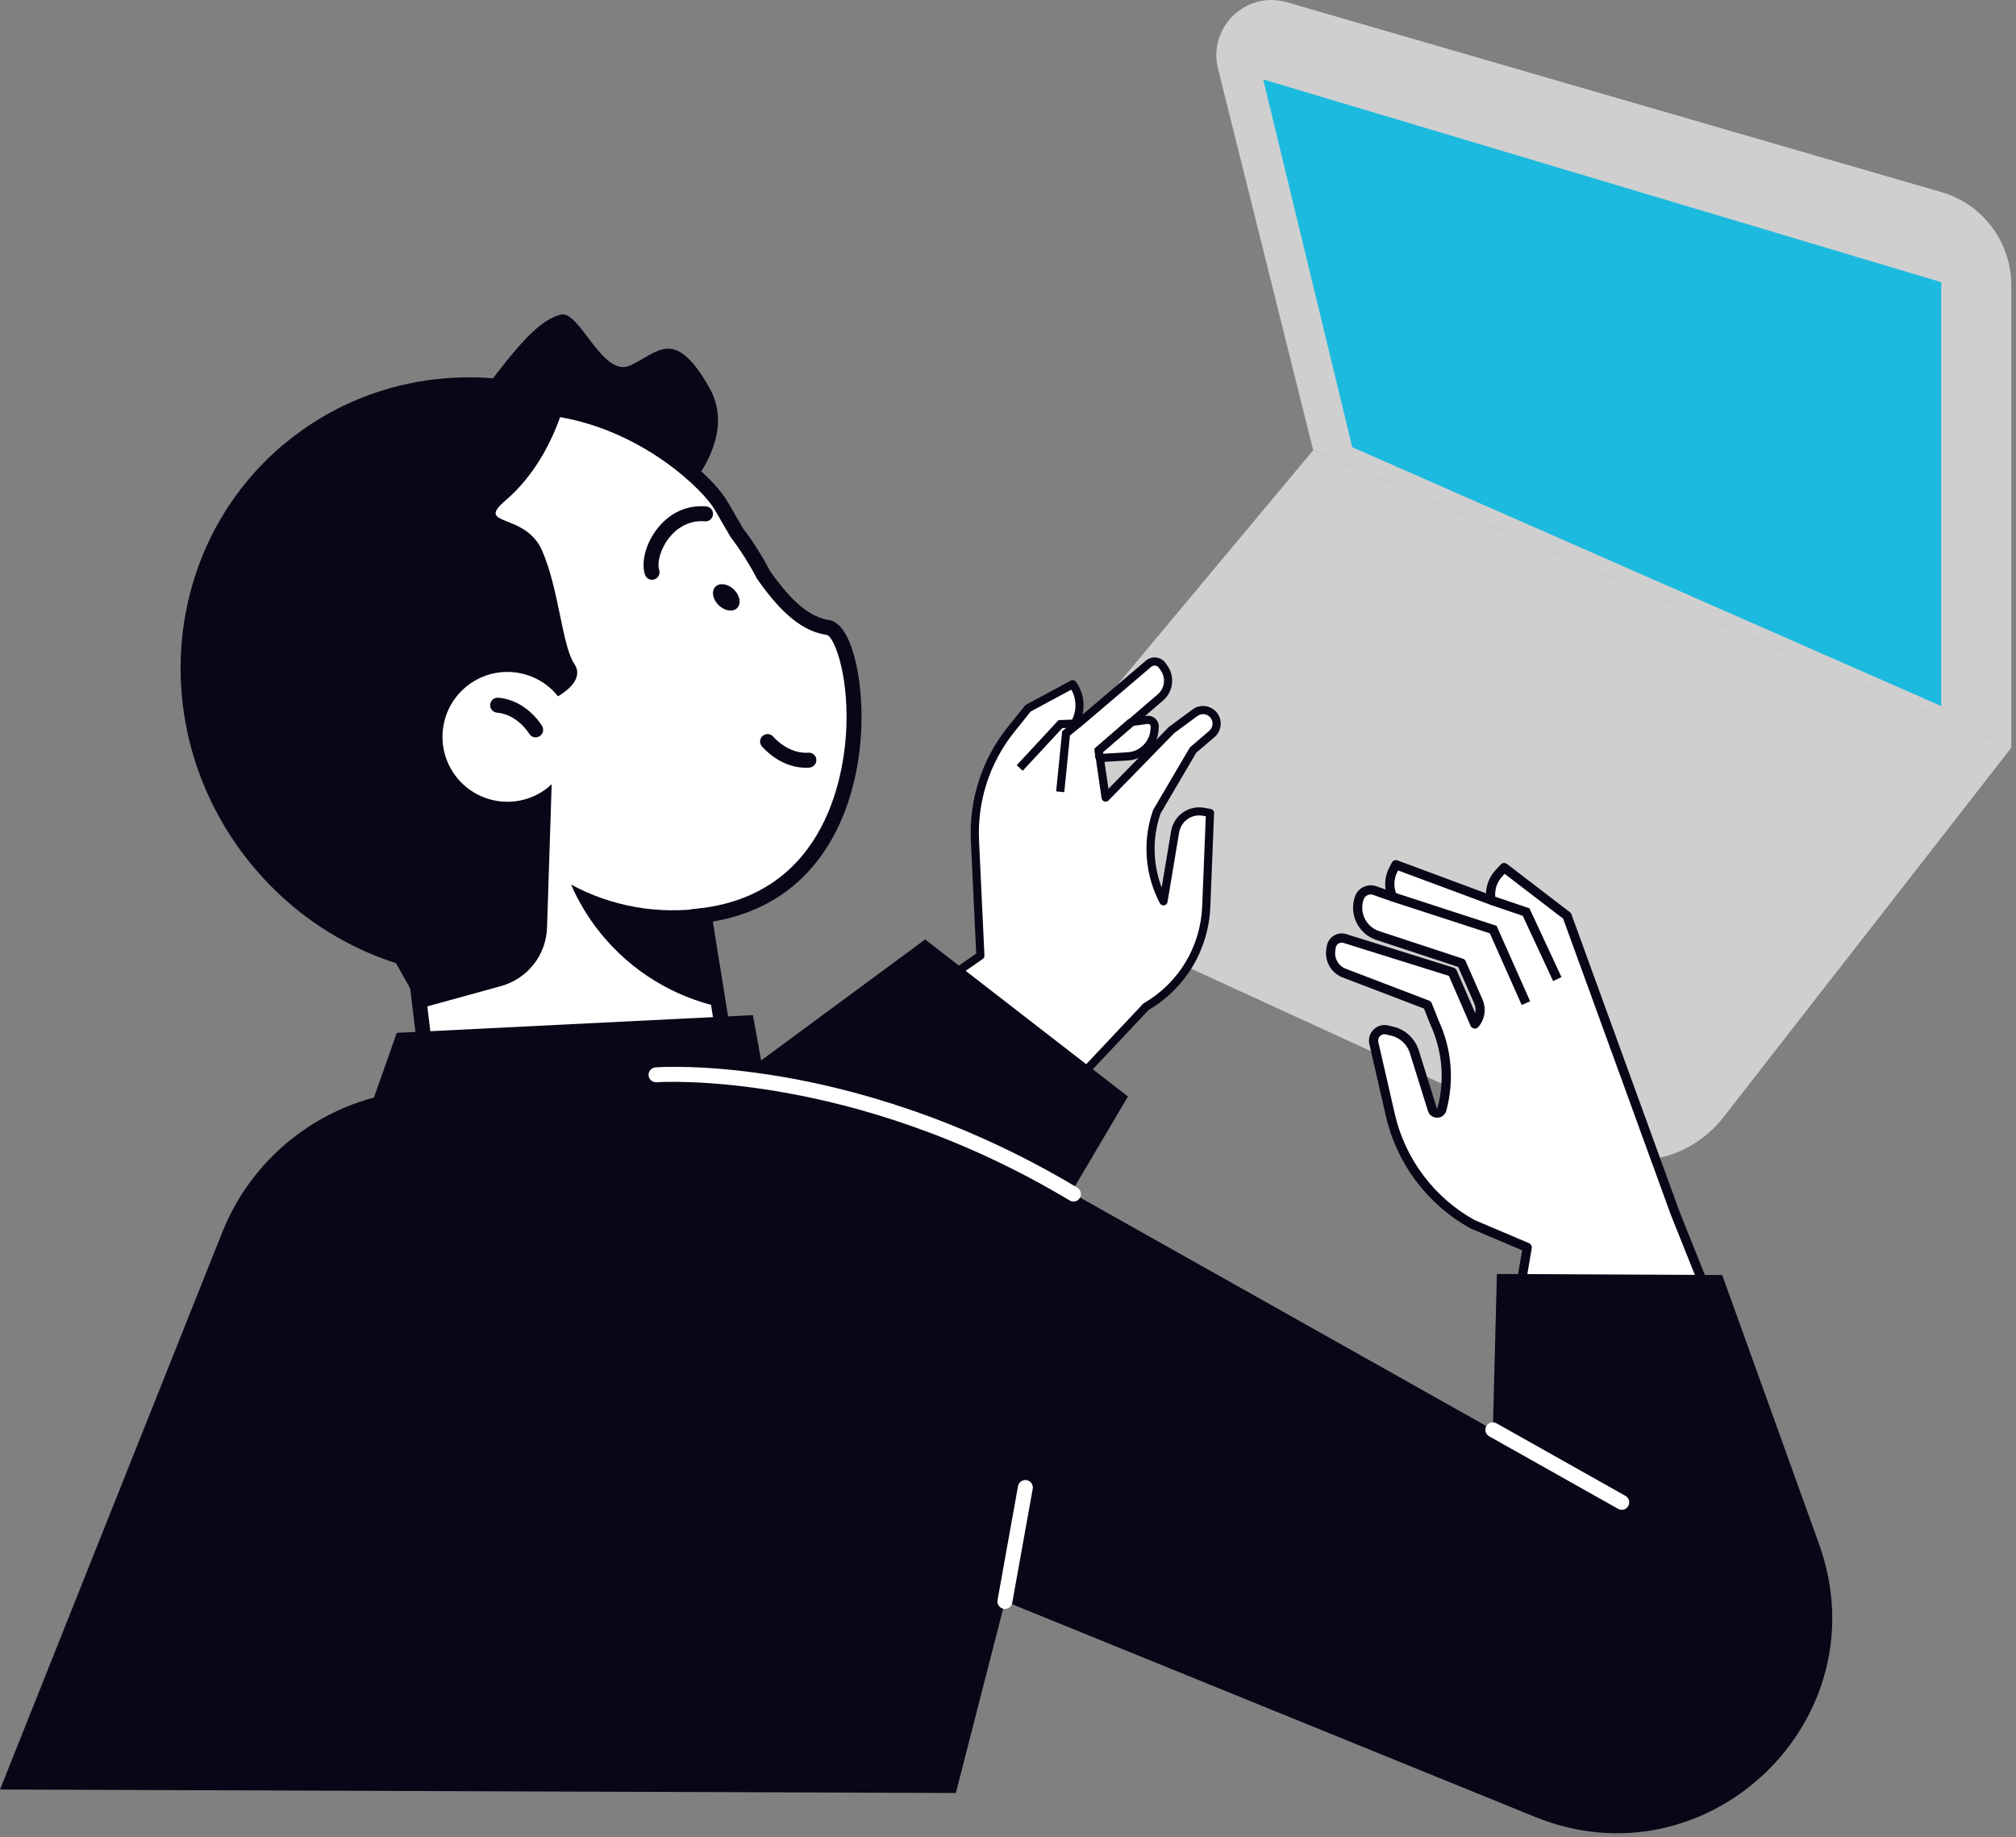
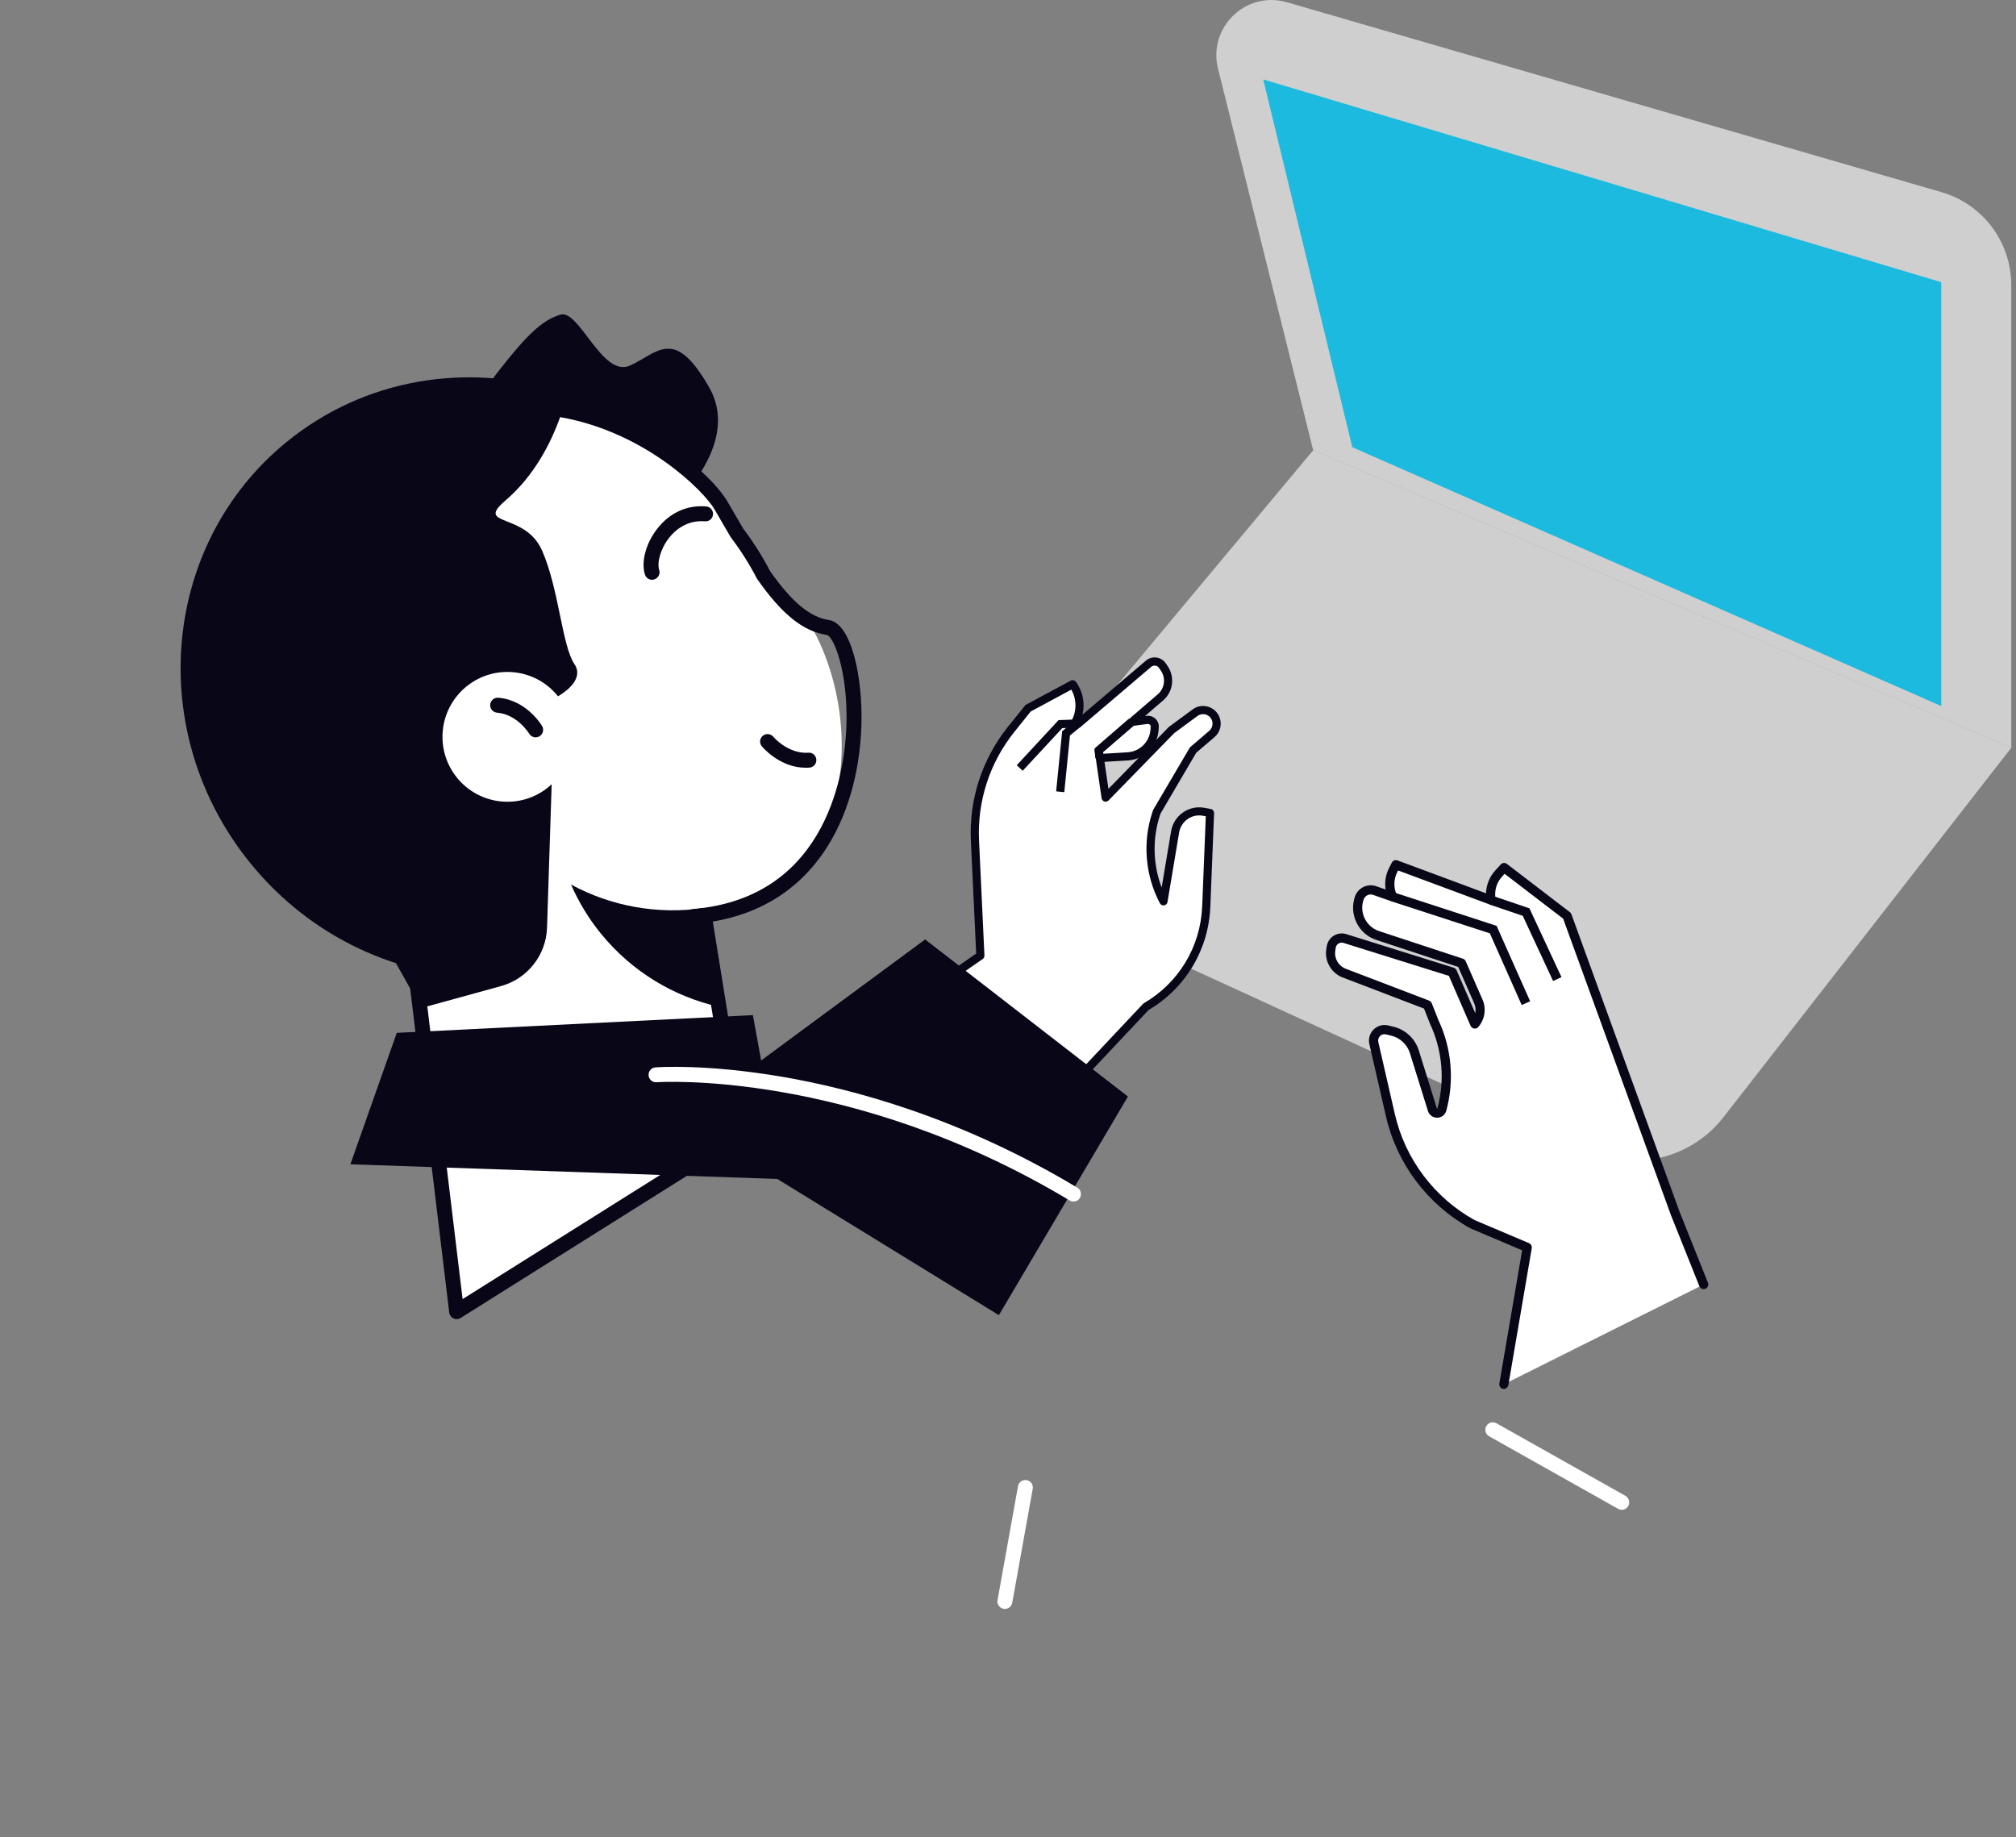
<svg xmlns="http://www.w3.org/2000/svg" width="372" height="339" viewBox="0 0 372 339" fill="none">
  <rect x="0" y="0" width="372" height="339" fill="#808080" stroke="none" />
  <path d="M292.908 212.292L203.169 171.113C190.66 165.382 187.042 149.289 195.864 138.719L242.327 83.064L371.139 137.966L318.025 206.143C312.083 213.771 301.703 216.309 292.922 212.278L292.908 212.292Z" fill="#CFCFCF" />
  <path d="M237.473 0.415L358.256 35.458C365.882 37.675 371.128 44.662 371.128 52.624V137.982L242.315 83.08L224.754 12.686C222.848 5.058 229.917 -1.775 237.459 0.415H237.473Z" fill="#CFCFCF" />
  <path d="M249.526 82.523L233.092 14.653L358.203 52.068V130.285L249.526 82.523Z" fill="#1DBADF" />
  <path d="M277.501 255.438L281.819 230.19L271.722 225.907C264.032 221.658 258.514 214.328 256.559 205.764L253.535 192.58C253.11 191.091 254.443 189.694 255.956 190.052L256.93 190.285C258.857 190.741 260.407 192.185 260.993 194.08L264.325 204.763C264.6 205.633 265.833 205.613 266.069 204.729C267.52 199.363 267.023 193.654 264.663 188.61L263.405 185.436L247.819 179.477C246.219 178.754 245.29 177.048 245.558 175.31L245.645 174.75C245.827 173.571 247.013 172.828 248.157 173.179L267.986 179.378L272.143 188.949C273.149 187.799 273.396 186.175 272.783 184.783L269.688 177.724L254.225 172.632C251.345 171.688 249.811 168.548 250.825 165.688C251.236 164.534 252.499 163.934 253.656 164.335L256.965 165.494C256.234 163.912 256.28 162.08 257.078 160.527L257.572 159.57L275.101 166.082L275.055 165.481C274.931 163.908 275.466 162.356 276.533 161.197L277.541 160.093L289.158 168.993L309.135 223.947L314.363 237.014L277.513 255.423L277.501 255.438Z" fill="white" />
  <path d="M277.866 256.208C277.712 256.281 277.536 256.306 277.361 256.275C276.898 256.19 276.588 255.75 276.665 255.29L280.871 230.707L271.397 226.689C271.397 226.689 271.348 226.665 271.314 226.653C263.42 222.292 257.743 214.743 255.73 205.953L252.705 192.769C252.436 191.81 252.695 190.775 253.4 190.03C254.113 189.281 255.139 188.98 256.144 189.217L257.119 189.45C259.33 189.972 261.122 191.651 261.8 193.824L265.132 204.506L266.065 204.73L265.242 204.502C266.636 199.333 266.157 193.823 263.895 188.968L262.762 186.103L247.531 180.28C245.539 179.382 244.409 177.289 244.73 175.177L244.816 174.618C244.936 173.808 245.412 173.095 246.102 172.659C246.795 172.23 247.637 172.119 248.421 172.366L268.251 178.565C268.485 178.644 268.679 178.817 268.784 179.042L272.22 186.95C272.342 186.346 272.278 185.706 272.014 185.122L269.067 178.419L253.967 173.44C252.356 172.911 251.053 171.776 250.309 170.247C249.566 168.718 249.468 167 250.035 165.396C250.601 163.811 252.354 162.972 253.95 163.526L255.682 164.131C255.465 162.78 255.687 161.384 256.333 160.13L256.826 159.173C257.023 158.788 257.477 158.614 257.878 158.766L274.201 164.832C274.256 163.279 274.858 161.771 275.91 160.619L276.918 159.515C277.216 159.187 277.713 159.143 278.065 159.413L289.682 168.313C289.813 168.412 289.912 168.544 289.966 168.699L309.943 223.652L315.16 236.696C315.336 237.133 315.118 237.631 314.682 237.806C314.247 237.982 313.752 237.77 313.573 237.326L308.341 224.251L288.435 169.509L277.637 161.235L277.159 161.76C276.256 162.748 275.803 164.073 275.907 165.401L275.953 166.002C275.976 166.293 275.855 166.577 275.618 166.754C275.388 166.927 275.082 166.976 274.806 166.869L257.983 160.621L257.835 160.907C257.153 162.226 257.122 163.769 257.736 165.122C257.881 165.432 257.819 165.8 257.591 166.058C257.359 166.308 256.998 166.401 256.681 166.285L253.372 165.127C252.661 164.875 251.877 165.251 251.627 165.962C251.212 167.127 251.287 168.375 251.828 169.489C252.376 170.601 253.316 171.424 254.485 171.811L269.948 176.903C270.179 176.974 270.365 177.151 270.459 177.372L273.554 184.43C274.301 186.127 273.991 188.121 272.777 189.509C272.589 189.729 272.289 189.832 272.004 189.786C271.719 189.74 271.472 189.554 271.353 189.279L267.354 180.069L247.899 173.987C247.589 173.887 247.271 173.932 246.985 174.103C246.709 174.279 246.527 174.553 246.477 174.869L246.39 175.428C246.185 176.779 246.91 178.128 248.162 178.692L263.703 184.635C263.93 184.717 264.108 184.898 264.194 185.122L265.449 188.288C267.867 193.456 268.385 199.391 266.879 204.943C266.673 205.709 266.004 206.23 265.21 206.243C264.416 206.256 263.731 205.756 263.49 205.001L260.159 194.318C259.657 192.723 258.338 191.492 256.715 191.101L255.74 190.868C255.327 190.769 254.912 190.888 254.626 191.201C254.328 191.51 254.23 191.924 254.345 192.332L257.38 205.558C259.28 213.864 264.647 220.991 272.085 225.123L282.136 229.389C282.502 229.548 282.71 229.932 282.647 230.32L278.329 255.568C278.283 255.853 278.09 256.085 277.851 256.197L277.866 256.208Z" fill="#080717" />
  <path d="M282.347 184.755L280.789 185.447L274.912 172.22L256.7 166.301L257.218 164.673L276.156 170.837L282.347 184.755Z" fill="#080717" />
  <path d="M288.129 180.299L286.585 181.021L280.983 168.987L274.822 166.899L275.362 165.279L282.22 167.607L288.129 180.299Z" fill="#080717" />
  <path d="M208.76 133.22L211.668 132.834C212.458 132.73 213.143 133.375 213.082 134.172L213.041 134.709C212.846 137.33 210.751 139.401 208.134 139.561C205.645 139.721 203.028 139.882 202.874 139.863L201.768 136.703L208.76 133.22Z" fill="white" />
  <path d="M208.524 140.282C208.412 140.295 208.292 140.31 208.179 140.316C203.059 140.639 202.913 140.626 202.806 140.617C202.515 140.591 202.263 140.394 202.161 140.118L201.055 136.958C200.928 136.601 201.091 136.202 201.427 136.032L208.419 132.549C208.49 132.51 208.57 132.485 208.653 132.475L211.561 132.089C212.151 132.024 212.756 132.201 213.201 132.617C213.639 133.035 213.87 133.621 213.822 134.227L213.782 134.764C213.563 137.623 211.331 139.938 208.516 140.283L208.524 140.282ZM203.4 139.093C203.987 139.06 205.281 138.985 208.086 138.809C210.319 138.665 212.124 136.88 212.29 134.65L212.331 134.113C212.344 133.907 212.244 133.775 212.176 133.715C212.108 133.655 211.937 133.554 211.766 133.583L208.985 133.953L202.7 137.083L203.4 139.093Z" fill="#080717" />
  <path d="M137.868 206.123L180.909 176.333L179.913 155.109C179.565 147.679 181.93 140.381 186.579 134.588L189.709 130.69L197.949 126.257C199.462 128.343 199.627 131.117 198.38 133.373L198.287 133.544L199.022 133.477L211.944 122.473C212.733 121.799 213.92 121.965 214.502 122.821L214.853 123.332C216.008 125.036 215.699 127.337 214.142 128.674L202.754 138.472L204.023 147.171L216.184 134.711L220.528 131.507C221.633 130.696 223.183 130.917 224.007 132.016C224.803 133.073 224.637 134.566 223.636 135.425L220.166 138.401L213.486 149.765L213.381 150.082C211.589 155.442 212.064 161.314 214.707 166.314L216.856 153.469C217.063 152.251 217.75 151.173 218.771 150.478C219.744 149.82 220.933 149.568 222.088 149.777L223.289 149.994L222.597 167.263C222.291 174.924 218.098 181.899 211.477 185.754L172.381 227.296L137.883 206.121L137.868 206.123Z" fill="white" />
  <path d="M172.454 228.045C172.237 228.071 172.017 228.007 171.846 227.846C171.546 227.563 171.533 227.079 171.814 226.779L210.91 185.237C210.957 185.186 211.019 185.14 211.083 185.102C217.513 181.362 221.531 174.682 221.832 167.234L222.498 150.621L221.94 150.522C220.972 150.345 219.99 150.556 219.178 151.111C218.332 151.685 217.753 152.591 217.581 153.599L215.431 166.445C215.379 166.762 215.13 167.013 214.809 167.06C214.498 167.113 214.175 166.955 214.027 166.67C211.305 161.512 210.797 155.378 212.651 149.843L212.756 149.527C212.773 149.479 212.797 149.431 212.822 149.382L219.502 138.018C219.546 137.944 219.599 137.884 219.661 137.831L223.131 134.855C223.83 134.253 223.945 133.207 223.393 132.469C222.814 131.705 221.727 131.549 220.962 132.114L216.667 135.281L204.554 147.698C204.352 147.904 204.057 147.978 203.782 147.891C203.513 147.802 203.31 147.569 203.268 147.285L202 138.586C201.968 138.332 202.058 138.07 202.25 137.91L213.638 128.111C214.907 127.022 215.155 125.154 214.22 123.765L213.87 123.254C213.712 123.015 213.467 122.87 213.189 122.828C212.911 122.786 212.634 122.873 212.421 123.051L199.498 134.055C199.381 134.153 199.238 134.224 199.08 134.228L198.345 134.295C198.068 134.321 197.802 134.187 197.645 133.955C197.495 133.723 197.481 133.421 197.618 133.176L197.71 133.006C198.711 131.213 198.685 129.014 197.681 127.253L190.188 131.29L187.158 135.071C182.621 140.728 180.315 147.837 180.656 155.085L181.653 176.309C181.662 176.566 181.541 176.816 181.331 176.963L138.291 206.754C137.949 206.993 137.483 206.906 137.244 206.563C137.005 206.22 137.092 205.754 137.434 205.515L180.132 175.955L179.149 155.148C178.793 147.529 181.214 140.065 185.981 134.121L189.111 130.222C189.177 130.146 189.252 130.076 189.337 130.028L197.577 125.595C197.911 125.418 198.316 125.505 198.544 125.819C199.82 127.576 200.235 129.796 199.752 131.86L211.446 121.902C211.981 121.442 212.692 121.241 213.392 121.33C214.093 121.427 214.717 121.814 215.115 122.403L215.465 122.914C216.833 124.934 216.47 127.659 214.619 129.252L203.546 138.777L204.534 145.558L215.631 134.186C215.631 134.186 215.693 134.132 215.72 134.106L220.064 130.902C221.496 129.846 223.525 130.145 224.593 131.563C225.624 132.933 225.416 134.887 224.113 136.003L220.731 138.9L214.159 150.092L214.075 150.337C212.609 154.708 212.731 159.485 214.354 163.767L216.097 153.363C216.334 151.952 217.148 150.676 218.338 149.877C219.479 149.107 220.852 148.81 222.208 149.054L223.409 149.272C223.781 149.34 224.041 149.666 224.027 150.047L223.335 167.316C223.016 175.244 218.756 182.357 211.935 186.373L172.913 227.837C172.785 227.966 172.628 228.046 172.457 228.067L172.454 228.045Z" fill="#080717" />
  <path d="M188.713 142.228L187.61 141.201L195.329 132.876L198.241 132.771L198.296 134.275L196.01 134.357L188.713 142.228Z" fill="#080717" />
  <path d="M196.386 146.174L194.882 146.024L195.995 134.923L198.533 132.873L199.48 134.048L197.432 135.704L196.386 146.174Z" fill="#080717" />
  <path d="M203.625 139.796L202.128 139.941L201.953 138.14L208.268 132.652L209.256 133.791L203.523 138.775L203.625 139.796Z" fill="#080717" />
  <path d="M125.636 206.606L170.709 173.35L208.129 202.332L184.317 242.675L125.636 206.606Z" fill="#080617" />
  <path d="M84.258 242.028L136.445 209.24L127.276 152.365L74.483 160.872L84.258 242.028Z" fill="white" />
  <path d="M84.258 243.407C84.52 243.407 84.768 243.338 84.989 243.2L137.176 210.412C137.645 210.123 137.893 209.571 137.81 209.019L128.642 152.144C128.586 151.786 128.379 151.455 128.09 151.248C127.787 151.028 127.428 150.945 127.07 151L74.262 159.507C73.531 159.631 73.021 160.293 73.118 161.038L82.893 242.193C82.948 242.662 83.238 243.062 83.665 243.269C83.858 243.365 84.051 243.407 84.258 243.407ZM134.942 208.565L85.361 239.711L75.999 162.03L126.132 153.951L134.929 208.565H134.942Z" fill="#080617" />
  <path d="M81.982 86.817C81.982 86.817 111.033 103.045 117.1 99.226C123.18 95.407 137.272 82.708 130.846 71.457C124.421 60.193 121.402 65.101 116.273 67.445C111.157 69.789 106.897 57.063 103.436 58.055C99.962 59.048 96.956 62.109 91.73 68.81C86.505 75.511 81.968 86.831 81.968 86.831L81.982 86.817Z" fill="#080617" />
-   <path d="M91.22 179.183C78.425 177.569 66.071 171.103 57.137 160.141C39.102 137.984 42.273 106.355 63.314 88.389C97.852 58.924 128.862 86.059 133.067 93.367C134.06 95.076 135.011 96.731 135.948 98.33C137.837 100.826 139.478 103.418 140.871 106.107C144.635 111.484 148.371 115.151 152.715 115.8C159.374 116.792 164.958 165.988 127.965 169.131L91.193 179.183H91.22Z" fill="white" />
+   <path d="M91.22 179.183C78.425 177.569 66.071 171.103 57.137 160.141C39.102 137.984 42.273 106.355 63.314 88.389C97.852 58.924 128.862 86.059 133.067 93.367C134.06 95.076 135.011 96.731 135.948 98.33C137.837 100.826 139.478 103.418 140.871 106.107C159.374 116.792 164.958 165.988 127.965 169.131L91.193 179.183H91.22Z" fill="white" />
  <path d="M91.221 180.561C91.91 180.561 92.503 180.051 92.586 179.348C92.682 178.589 92.145 177.9 91.386 177.804C78.398 176.163 66.609 169.572 58.199 159.259C40.757 137.846 43.404 107.182 64.21 89.423C76.647 78.806 89.773 74.615 103.244 76.945C118.976 79.661 129.896 90.581 131.881 94.042C132.874 95.765 133.825 97.42 134.777 99.019C134.804 99.061 134.832 99.116 134.86 99.157C136.68 101.556 138.293 104.107 139.658 106.741C139.685 106.796 139.713 106.851 139.754 106.892C144.276 113.345 148.22 116.516 152.535 117.15C153.804 117.343 156.493 123.851 156.189 133.861C155.955 141.266 153.239 165.587 127.883 167.738C127.125 167.807 126.559 168.469 126.628 169.227C126.697 169.986 127.359 170.551 128.117 170.482C138.624 169.586 146.703 165.077 152.108 157.08C156.244 150.972 158.671 142.741 158.947 133.93C159.237 124.803 157.058 115.013 152.949 114.407C149.461 113.883 146.111 111.098 142.084 105.362C140.678 102.646 139.01 100.012 137.134 97.53C136.211 95.958 135.273 94.331 134.294 92.649C131.357 87.548 119.389 76.903 103.74 74.201C89.428 71.733 75.544 76.131 62.445 87.3C40.495 106.024 37.696 138.384 56.089 160.968C64.941 171.833 77.364 178.782 91.069 180.506C91.124 180.506 91.179 180.506 91.248 180.506L91.221 180.561Z" fill="#080617" />
  <path d="M52.946 81.509C67.285 69.831 85.954 66.949 102.775 72.037C98.212 74.064 93.854 76.656 89.842 79.923C62.611 102.094 60.777 144.906 85.733 175.543C87.126 177.239 88.56 178.866 90.049 180.41C73.807 180.382 57.51 173.171 46.245 159.328C26.68 135.296 29.672 100.454 52.946 81.495V81.509Z" fill="#080617" />
  <path d="M100.018 101.57C96.888 94.469 87.567 97.24 93.248 92.373C104.002 83.163 105.574 67.968 105.574 67.968C74.455 65.445 51.925 115.399 51.925 115.399L70.484 173.143L77.722 186.007L92.448 181.953C97.343 180.602 100.776 176.231 100.941 171.171L101.796 144.698C101.603 144.891 101.396 145.07 101.189 145.25C96.06 149.427 88.518 148.655 84.341 143.526C80.163 138.397 80.935 130.855 86.064 126.677C91.193 122.5 98.735 123.272 102.899 128.401C102.927 128.428 102.941 128.456 102.968 128.484C104.457 127.601 107.808 125.23 105.988 122.527C103.685 119.094 103.148 108.67 100.018 101.57Z" fill="#080617" />
  <path d="M148.689 141.665C148.909 141.665 149.13 141.665 149.364 141.638C150.123 141.583 150.688 140.921 150.633 140.162C150.578 139.404 149.93 138.811 149.158 138.894C145.394 139.142 142.719 135.985 142.705 135.957C142.222 135.378 141.354 135.281 140.761 135.764C140.168 136.247 140.085 137.115 140.568 137.694C140.706 137.86 143.863 141.665 148.689 141.665Z" fill="#080617" />
  <path d="M98.844 136.054C99.079 136.054 99.327 135.985 99.547 135.86C100.196 135.474 100.416 134.633 100.03 133.972C99.92 133.779 97.148 129.16 91.937 128.746C91.178 128.691 90.516 129.256 90.447 130.014C90.392 130.773 90.958 131.435 91.716 131.503C95.466 131.807 97.631 135.35 97.658 135.392C97.92 135.819 98.376 136.067 98.844 136.067V136.054Z" fill="#080617" />
  <path d="M120.328 106.975C120.465 106.975 120.617 106.947 120.755 106.906C121.472 106.672 121.872 105.886 121.637 105.169C121.224 103.9 121.803 101.322 123.499 99.199C124.491 97.944 126.656 95.917 130.075 96.193C130.848 96.262 131.509 95.697 131.565 94.938C131.634 94.18 131.068 93.504 130.31 93.449C126.822 93.146 123.637 94.58 121.334 97.489C119.197 100.178 118.245 103.693 119.017 106.037C119.211 106.617 119.749 106.989 120.328 106.989V106.975Z" fill="#080617" />
-   <path d="M132.611 111.676C133.728 112.752 135.258 112.986 136.03 112.186C136.803 111.387 136.541 109.87 135.424 108.781C134.307 107.705 132.777 107.471 132.004 108.271C131.232 109.07 131.494 110.587 132.611 111.676Z" fill="#080617" />
  <path d="M129.702 167.573L132.639 185.773C124.38 183.898 116.658 179.361 110.895 172.288C108.593 169.462 106.759 166.401 105.366 163.216C112.825 167.269 121.388 168.759 129.715 167.573H129.702Z" fill="#080617" />
-   <path d="M3.05176e-05 330.214L41.019 227.37C47.444 211.266 63.162 200.814 80.508 201.118L147.145 202.317C160.326 202.731 173.204 206.316 184.703 212.769L275.469 263.811L276.213 235.077L317.784 235.27L335.653 284.907C347.318 317.309 315.123 348.221 283.231 335.247L185.448 295.482L176.375 330.848L3.05176e-05 330.2V330.214Z" fill="#080617" />
  <path d="M185.434 296.874C186.096 296.874 186.675 296.406 186.785 295.744L190.563 274.717C190.701 273.973 190.204 273.256 189.446 273.118C188.688 272.98 187.985 273.476 187.847 274.235L184.069 295.261C183.931 296.006 184.427 296.723 185.186 296.861C185.269 296.874 185.351 296.888 185.434 296.888V296.874Z" fill="white" />
  <path d="M299.255 278.593C299.737 278.593 300.206 278.344 300.454 277.889C300.826 277.228 300.592 276.386 299.93 276.014L276.132 262.626C275.47 262.254 274.629 262.488 274.257 263.15C273.885 263.812 274.119 264.653 274.781 265.025L298.579 278.413C298.786 278.537 299.02 278.593 299.255 278.593Z" fill="white" />
  <path d="M144.43 217.58L138.928 187.315L73.215 190.583L64.653 214.836L144.43 217.58Z" fill="#080617" />
  <path d="M198.077 221.717C198.546 221.717 199.001 221.482 199.263 221.041C199.649 220.393 199.442 219.538 198.794 219.152C177.299 206.247 157.306 200.897 144.332 198.691C130.227 196.278 121.334 196.926 120.947 196.954C120.189 197.009 119.624 197.671 119.679 198.429C119.734 199.187 120.396 199.753 121.154 199.698C121.499 199.67 157.003 197.298 197.374 221.51C197.594 221.648 197.843 221.703 198.077 221.703V221.717Z" fill="white" />
</svg>